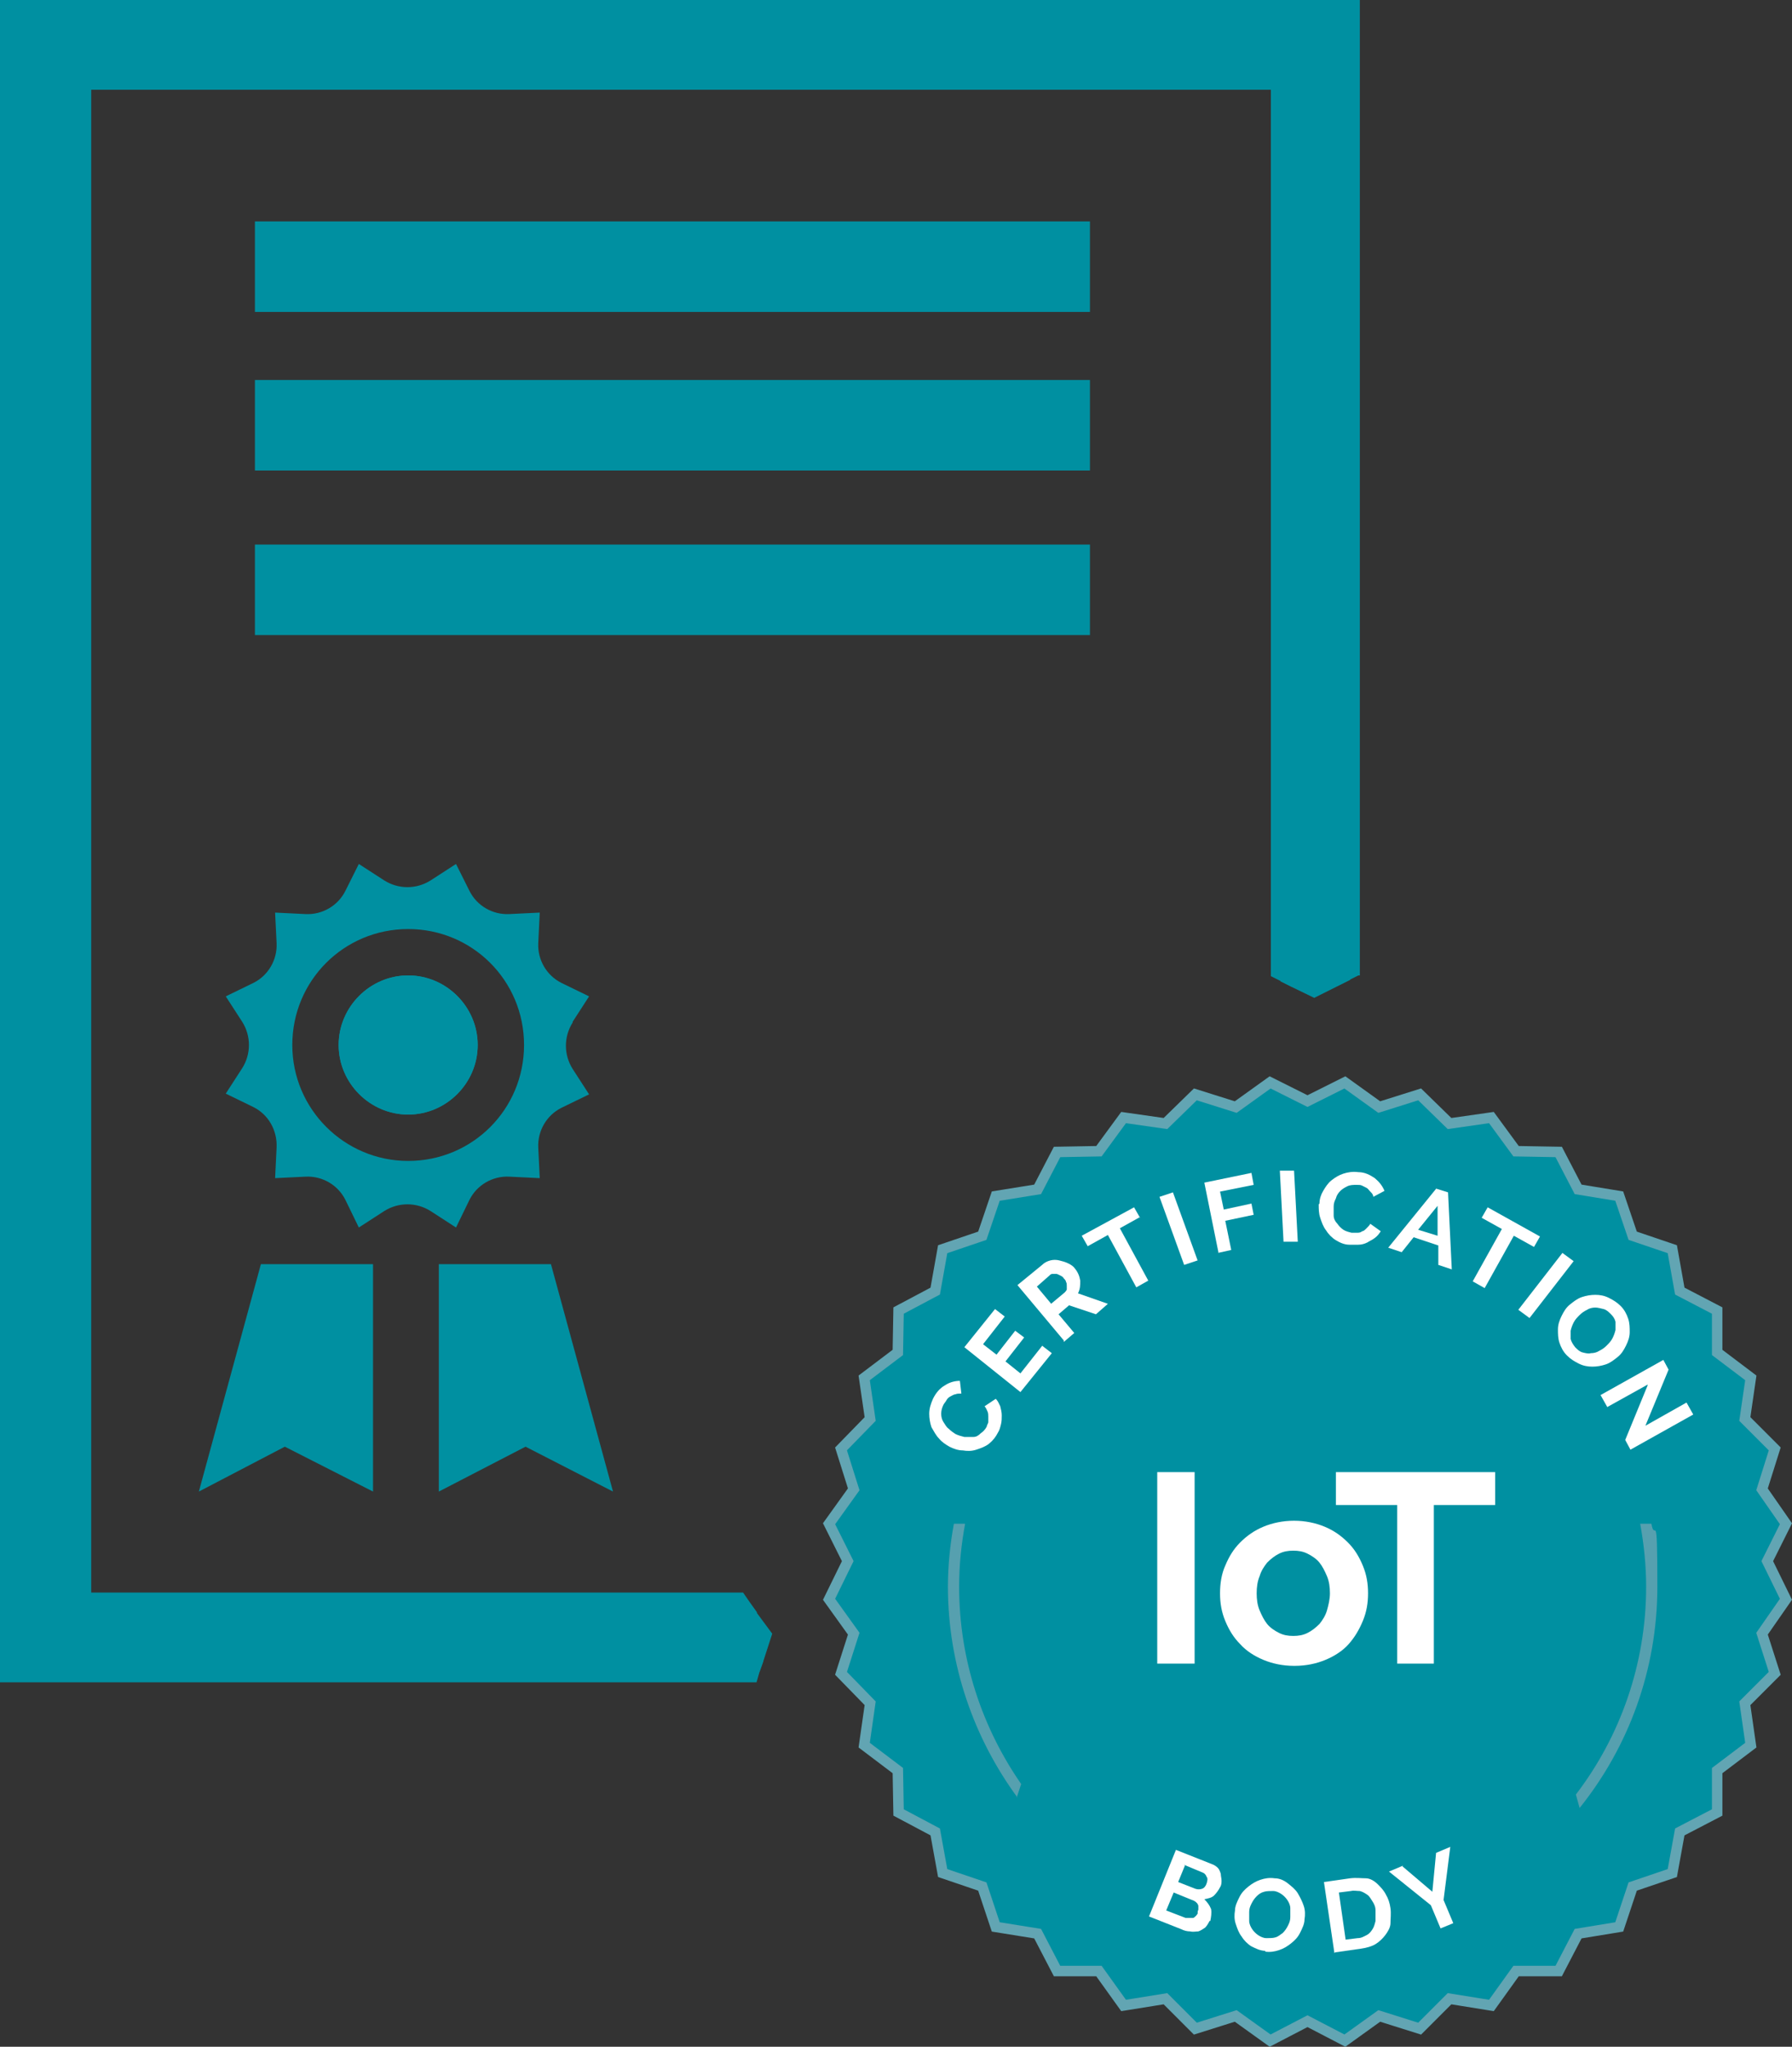
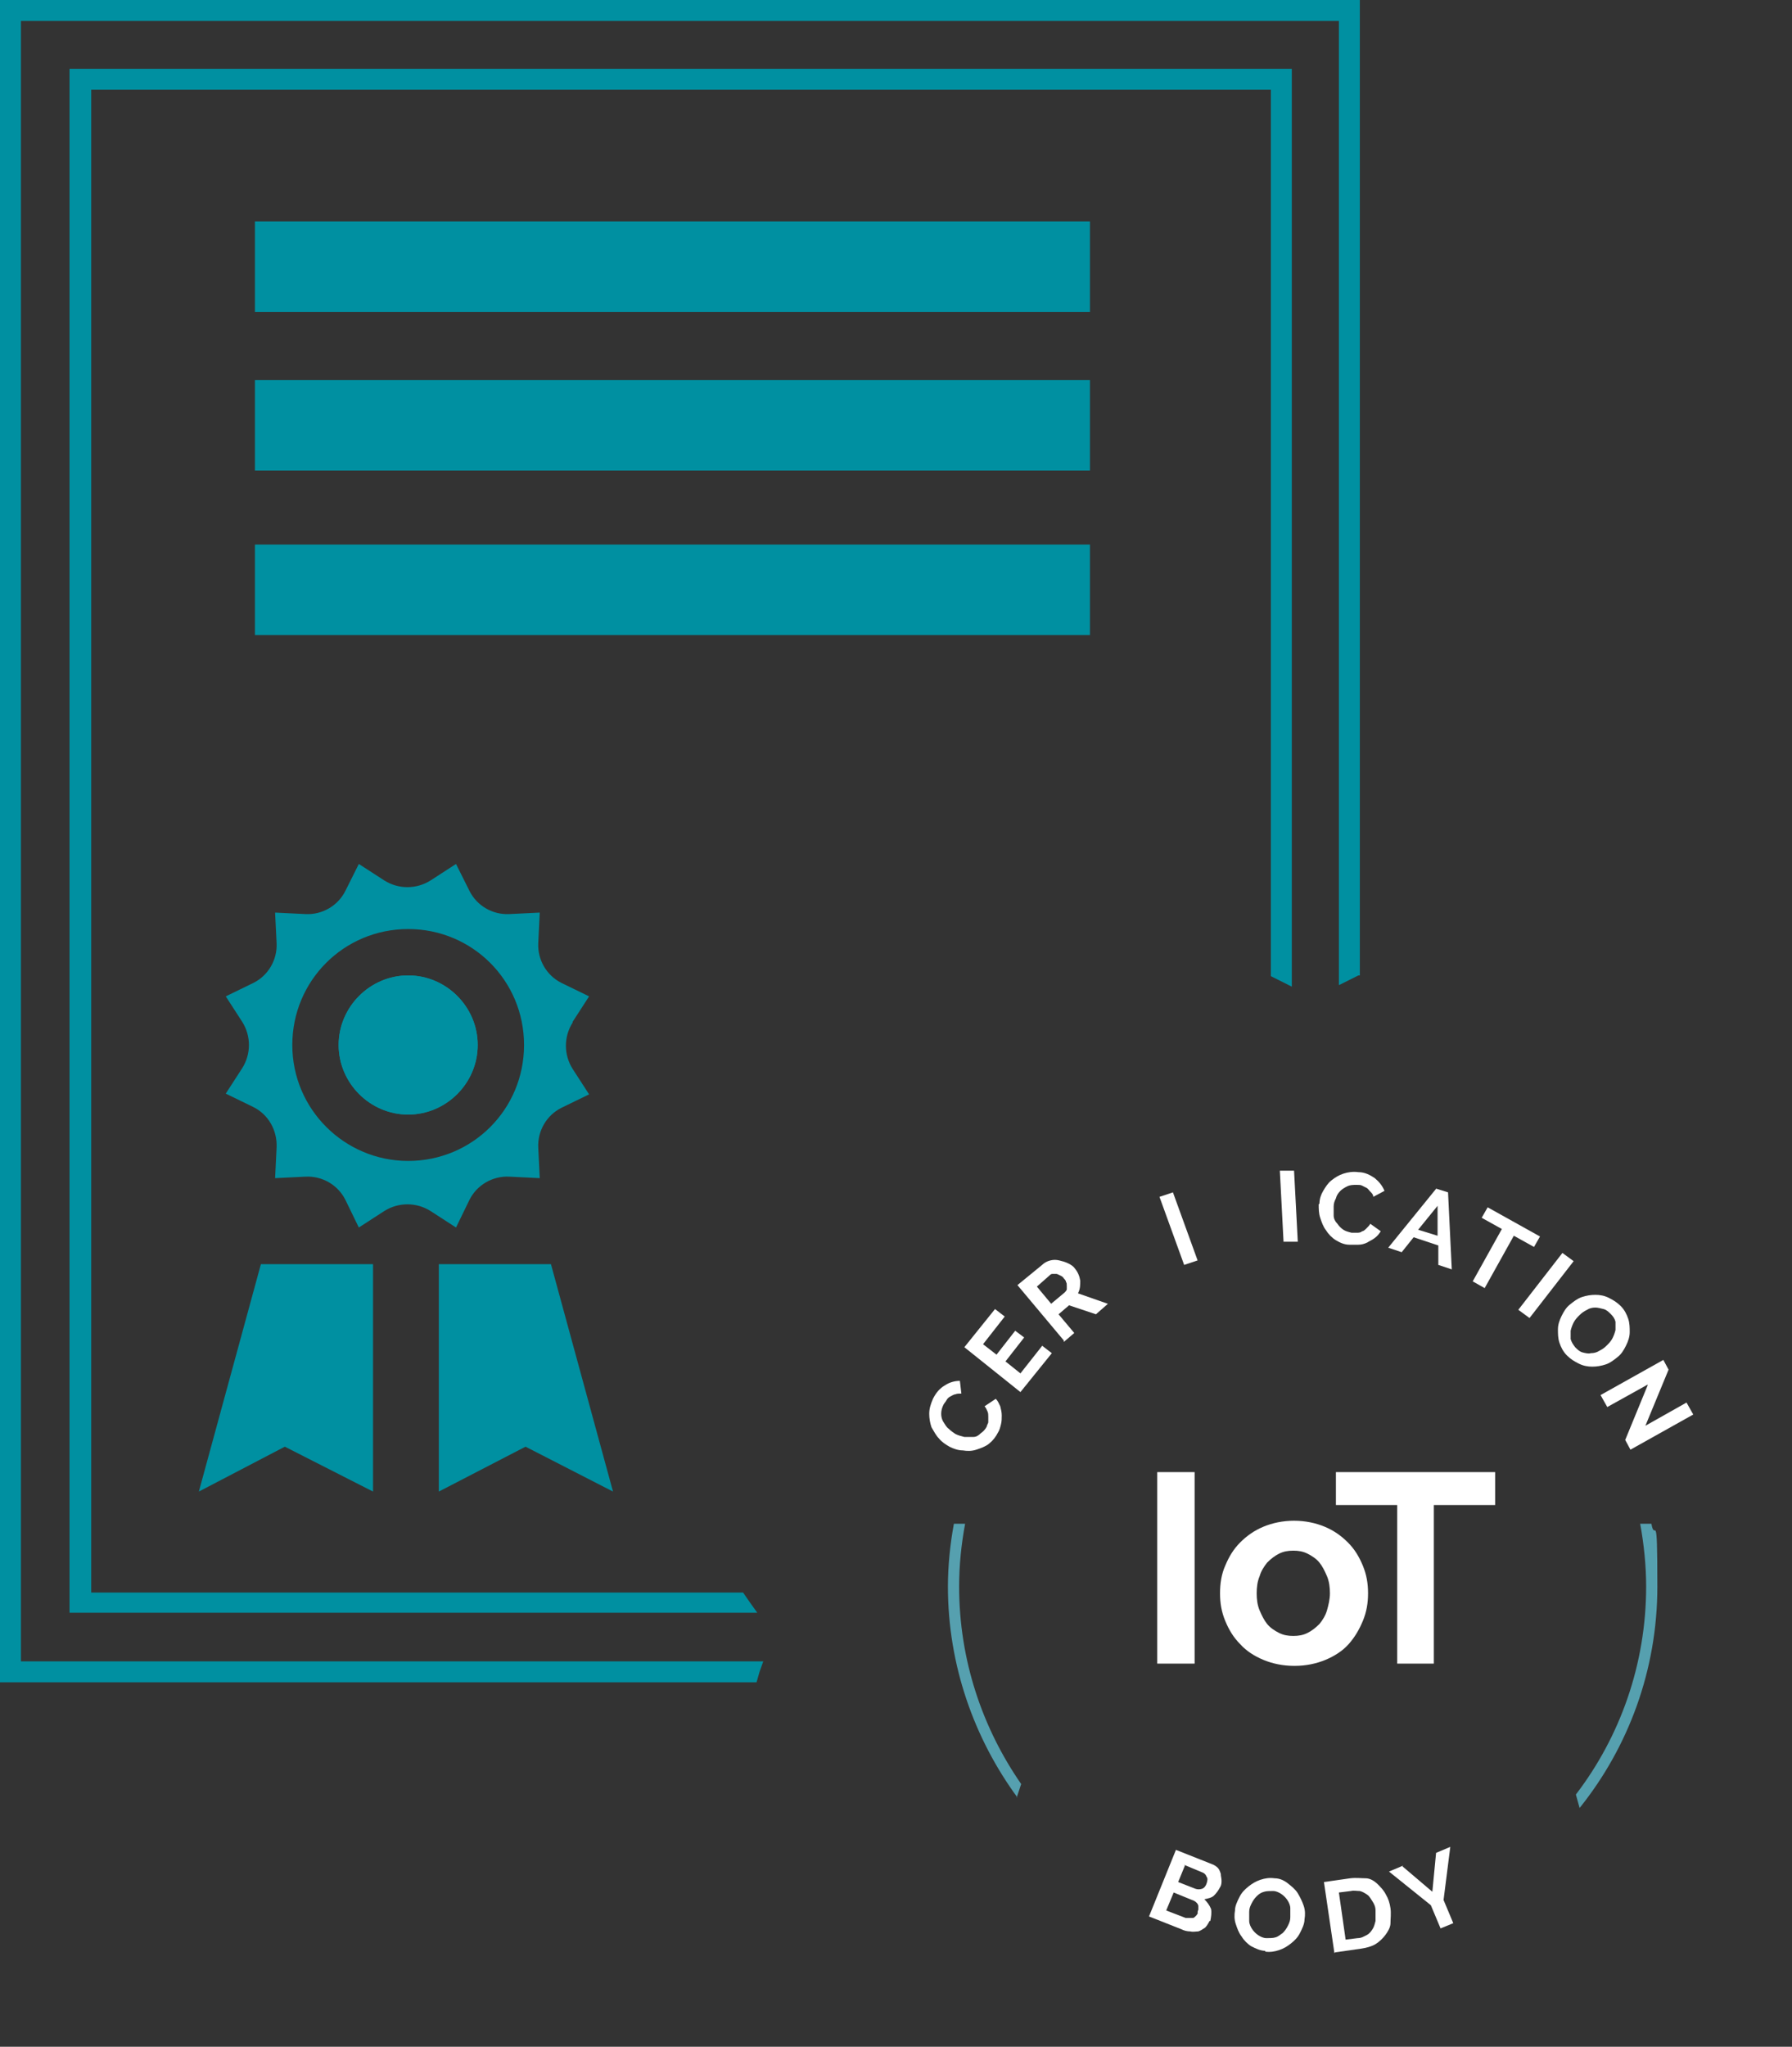
<svg xmlns="http://www.w3.org/2000/svg" id="Layer_1" data-name="Layer 1" viewBox="0 0 239.71 273.62">
  <rect x="0" y="0" width="239.71" height="273.62" fill="#333333" stroke="none" />
  <defs>
    <style>
      .cls-1 {
        fill: #56a0af;
      }

      .cls-2 {
        stroke: #62a5b3;
        stroke-miterlimit: 10;
        stroke-width: 1.4px;
      }

      .cls-2, .cls-3 {
        fill: #0090a1;
      }

      .cls-4 {
        fill: #fff;
      }
    </style>
  </defs>
-   <polygon class="cls-2" points="174.9 147.2 179.9 144.7 184.5 148 189.9 146.3 193.9 150.2 199.5 149.4 202.8 153.9 208.5 154 211.1 159 216.6 159.9 218.4 165.2 223.7 167 224.7 172.6 229.7 175.2 229.7 180.8 234.2 184.2 233.4 189.7 237.4 193.7 235.7 199.1 238.9 203.7 236.4 208.7 238.9 213.8 235.7 218.4 237.4 223.7 233.4 227.7 234.2 233.3 229.7 236.7 229.7 242.3 224.7 244.9 223.7 250.4 218.4 252.2 216.6 257.6 211.1 258.5 208.5 263.5 202.8 263.5 199.5 268.1 193.9 267.2 189.9 271.2 184.5 269.5 179.9 272.8 174.9 270.2 169.9 272.8 165.3 269.5 159.9 271.2 155.9 267.2 150.3 268.1 147 263.5 141.4 263.5 138.8 258.5 133.2 257.6 131.4 252.2 126.1 250.4 125.1 244.9 120.2 242.3 120.1 236.7 115.6 233.3 116.4 227.7 112.5 223.7 114.2 218.4 110.9 213.8 113.4 208.7 110.9 203.7 114.2 199.1 112.5 193.7 116.4 189.7 115.6 184.2 120.1 180.8 120.2 175.2 125.1 172.6 126.1 167 131.4 165.2 133.2 159.9 138.8 159 141.4 154 147 153.9 150.3 149.4 155.9 150.2 159.9 146.3 165.3 148 169.9 144.7 174.9 147.2" />
  <g>
    <path class="cls-4" d="M127,193.4c-.5-.3-1-.6-1.4-1.1-.4-.4-.7-1-1-1.5-.2-.6-.3-1.2-.3-1.8,0-.7.2-1.3.5-2,.4-.8.9-1.4,1.6-1.8.6-.4,1.3-.6,2-.6l.2,1.7c-.3,0-.6,0-.8.1-.2,0-.5.2-.7.3s-.4.3-.5.5-.3.4-.4.6c-.2.4-.3.8-.3,1.2s.1.8.3,1.1.4.7.7.9c.3.3.6.5.9.7.4.2.8.3,1.2.4h1.2c.4,0,.7-.2,1-.5.3-.2.6-.5.8-.9,0-.2.2-.4.2-.6v-.7c0-.2,0-.5-.1-.7s-.2-.5-.4-.7l1.5-1c.3.3.4.6.6,1,.1.4.2.8.2,1.2s0,.8-.1,1.2-.2.8-.4,1.1c-.3.6-.7,1.1-1.2,1.5s-1.1.6-1.7.8-1.2.2-1.8.1c-.6,0-1.2-.2-1.8-.5Z" />
    <path class="cls-4" d="M139.4,179.9l1.3,1-4.2,5.2-7.5-6,4.1-5.1,1.3,1-2.9,3.7,1.8,1.4,2.5-3.2,1.2.9-2.5,3.2,2,1.6,3-3.8-.1.1Z" />
    <path class="cls-4" d="M142.3,179.2l-6.2-7.4,3.3-2.7c.3-.3.7-.5,1.1-.6s.8-.1,1.2,0,.8.2,1.2.4.7.4.9.7c.4.5.6,1,.7,1.6,0,.6,0,1.1-.3,1.7l4,1.4-1.6,1.4-3.6-1.2-1.4,1.2,2.1,2.5-1.4,1.2v-.2ZM140.6,174.3l1.8-1.5c.1-.1.2-.2.3-.4v-.5c0-.2,0-.4-.1-.5,0-.2-.2-.4-.3-.5-.1-.2-.3-.3-.5-.4s-.4-.2-.5-.2h-.5c-.2,0-.3.1-.4.2l-1.7,1.5,2,2.4-.1-.1Z" />
-     <path class="cls-4" d="M152.5,162.7l-2.7,1.5,3.8,7-1.6.9-3.8-7-2.7,1.5-.8-1.4,7-3.8.8,1.4v-.1Z" />
    <path class="cls-4" d="M158.4,169.1l-3.3-9.1,1.8-.6,3.3,9.1-1.8.6Z" />
-     <path class="cls-4" d="M163,167.5l-1.9-9.4,6.3-1.3.3,1.6-4.5.9.5,2.4,3.7-.8.3,1.5-3.8.8.8,3.9-1.8.4h.1Z" />
    <path class="cls-4" d="M171.7,166.1l-.5-9.6h1.9c0-.1.5,9.5.5,9.5h-1.9v.1Z" />
    <path class="cls-4" d="M176.5,160.9c0-.6.2-1.2.5-1.7s.6-1,1.1-1.4,1-.7,1.6-.9,1.3-.3,2-.2c.9,0,1.6.4,2.2.8.6.5,1,1,1.3,1.7l-1.5.8c0-.3-.2-.5-.4-.7s-.3-.4-.5-.5-.4-.2-.6-.3-.4-.1-.7-.1c-.5,0-.9,0-1.3.2-.4.2-.7.4-.9.6-.3.3-.5.6-.6,1-.2.4-.3.7-.3,1.1v1.2c0,.4.2.8.5,1.1.2.3.5.6.8.8s.7.3,1.1.4h.7c.2,0,.5,0,.7-.2.2,0,.4-.2.6-.4.2-.2.4-.4.5-.6l1.4,1c-.2.3-.4.6-.8.9s-.7.4-1,.6c-.4.2-.8.3-1.2.3h-1.2c-.7,0-1.3-.3-1.8-.6s-1-.8-1.3-1.3c-.4-.5-.6-1.1-.8-1.7-.2-.6-.2-1.2-.2-1.8l.1-.1Z" />
    <path class="cls-4" d="M192.1,158.9l1.6.5.5,10.3-1.8-.6v-2.6l-3.3-1.1-1.6,2-1.8-.6,6.5-8-.1.1ZM192.3,165.2v-4l-2.6,3.2,2.6.8Z" />
    <path class="cls-4" d="M205.2,166.7l-2.7-1.5-3.9,7-1.6-.9,3.9-7-2.7-1.5.8-1.4,7,3.9-.8,1.4Z" />
    <path class="cls-4" d="M203.1,175.1l5.9-7.6,1.5,1.1-5.9,7.6-1.5-1.1Z" />
    <path class="cls-4" d="M209.6,181.2c-.5-.5-.8-1.1-1-1.7-.2-.6-.2-1.2-.2-1.8s.2-1.2.5-1.8.6-1.1,1.1-1.5,1-.8,1.6-1,1.2-.3,1.8-.3,1.2.1,1.8.4,1.1.6,1.6,1.1.8,1.1,1,1.7c.2.6.2,1.2.2,1.8s-.2,1.2-.5,1.8-.6,1.1-1.1,1.5-1,.8-1.6,1-1.2.3-1.8.3-1.2-.1-1.8-.4-1.1-.6-1.6-1.1ZM211.3,175.8c-.3.3-.6.6-.8,1s-.3.7-.4,1.1v1.1c.1.4.3.7.6,1.1.3.3.6.6,1,.7.4.1.8.2,1.1.1.4,0,.8-.1,1.1-.3.4-.2.7-.4,1-.7s.6-.6.8-1,.3-.7.4-1.1v-1.1c-.1-.4-.3-.7-.6-1s-.6-.6-1-.7c-.4-.1-.8-.2-1.1-.2-.4,0-.8.1-1.1.3-.4.2-.7.4-1,.7h0Z" />
    <path class="cls-4" d="M220.4,185.1l-5.4,3-.9-1.6,8.4-4.7.7,1.3-3.1,7.5,5.5-3.1.9,1.6-8.4,4.7-.7-1.3,3-7.3v-.1Z" />
  </g>
  <g>
    <path class="cls-4" d="M161.8,256.8c-.2.4-.4.7-.6.9-.3.2-.6.4-.9.5-.3,0-.7.1-1.1,0-.4,0-.8-.1-1.2-.3l-4.3-1.7,3.6-8.9,4.8,1.9c.3.1.6.3.8.5s.3.5.4.8c0,.3.1.6.1.9s0,.6-.2.9c-.2.4-.5.8-.8,1.1s-.8.4-1.3.5c.4.4.7.8.9,1.3.1.5,0,1.1-.1,1.6h-.1ZM160.2,255.8c0-.2,0-.3.1-.5v-.5c0-.1-.1-.3-.2-.4-.1-.1-.2-.2-.4-.3l-2.7-1.1-1,2.4,2.6,1h1c.1,0,.3-.2.4-.3.1-.1.2-.3.3-.4l-.1.1ZM158.5,249.4l-.9,2.2,2.3.9c.3.1.6.1.9,0,.3-.1.5-.4.6-.7.1-.3.2-.7,0-.9-.1-.3-.3-.5-.6-.6l-2.4-1,.1.1Z" />
    <path class="cls-4" d="M169.3,260.8c-.7,0-1.3-.3-1.9-.6-.5-.3-1-.8-1.3-1.3-.4-.5-.6-1.1-.8-1.7s-.2-1.2-.1-1.8c0-.6.3-1.2.6-1.8s.7-1,1.2-1.4,1-.7,1.6-.9c.6-.2,1.2-.3,1.9-.2.7,0,1.3.3,1.8.7s1,.8,1.3,1.3.6,1.1.8,1.7.2,1.2.1,1.8c0,.6-.3,1.2-.6,1.8s-.7,1-1.2,1.4-1,.7-1.6.9c-.6.2-1.2.3-1.9.2l.1-.1ZM167.1,255.6v1.2c0,.4.2.8.4,1.1.2.3.5.6.8.8.3.2.7.4,1.1.4s.9,0,1.2-.1c.4-.1.7-.4,1-.6.3-.3.5-.6.7-1s.3-.7.3-1.1v-1.2c0-.4-.2-.8-.4-1.1-.2-.3-.5-.6-.8-.8-.3-.2-.7-.4-1.1-.4s-.9,0-1.2.1c-.4.1-.7.3-1,.6-.3.3-.5.6-.7,1s-.3.7-.3,1.1Z" />
    <path class="cls-4" d="M178.5,261.1l-1.4-9.5,3.5-.5c.8-.1,1.5,0,2.1,0s1.2.4,1.6.8.8.8,1.1,1.4c.3.5.5,1.1.6,1.8.1.7,0,1.4,0,2s-.4,1.2-.7,1.6-.8.9-1.3,1.2c-.5.3-1.2.5-1.9.6l-3.5.5-.1.1ZM184,255.4c0-.5-.2-.9-.4-1.2s-.4-.7-.7-.9c-.3-.2-.6-.4-1-.5-.4,0-.8-.1-1.2,0l-1.6.2.9,6.3,1.6-.2c.5,0,.8-.2,1.2-.4s.6-.5.8-.8.3-.7.4-1.1v-1.4Z" />
    <path class="cls-4" d="M187.6,249.5l4,3.4.5-5.2,1.9-.8-.9,7.1,1.3,3.1-1.7.7-1.3-3.1-5.6-4.5,1.9-.8-.1.1Z" />
  </g>
  <g>
    <path class="cls-4" d="M154.8,222.4v-25.6h5v25.6h-5Z" />
    <path class="cls-4" d="M173.1,222.7c-1.5,0-2.9-.3-4.1-.8-1.2-.5-2.3-1.2-3.1-2.1-.9-.9-1.5-1.9-2-3.1-.5-1.2-.7-2.4-.7-3.7s.2-2.6.7-3.7c.5-1.2,1.1-2.2,2-3.1.9-.9,1.9-1.6,3.1-2.1,1.2-.5,2.6-.8,4.1-.8s2.9.3,4.1.8c1.2.5,2.2,1.2,3.1,2.1s1.5,1.9,2,3.1.7,2.4.7,3.7-.2,2.5-.7,3.7-1.1,2.2-1.9,3.1c-.8.9-1.9,1.6-3.1,2.1-1.2.5-2.6.8-4.1.8h-.1ZM168.1,213c0,.8.1,1.6.4,2.3.3.7.6,1.3,1,1.8s1,.9,1.6,1.2,1.2.4,1.9.4,1.3-.1,1.9-.4c.6-.3,1.1-.7,1.6-1.2.4-.5.8-1.1,1-1.8s.4-1.5.4-2.3-.1-1.6-.4-2.3c-.3-.7-.6-1.3-1-1.8s-1-.9-1.6-1.2-1.2-.4-1.9-.4-1.3.1-1.9.4-1.1.7-1.6,1.2c-.4.5-.8,1.1-1,1.8-.3.7-.4,1.5-.4,2.3Z" />
    <path class="cls-4" d="M200,201.2h-8.2v21.2h-4.9v-21.2h-8.2v-4.4h21.3v4.4h0Z" />
  </g>
  <path class="cls-1" d="M136,240.3l.6-1.8c-5.2-7.5-8.3-16.6-8.3-26.4,0-2.9.3-5.7.8-8.4h-1.5c-.5,2.7-.8,5.6-.8,8.4,0,10.5,3.5,20.3,9.3,28.2h-.1ZM211.3,241.7c6.5-8.1,10.4-18.4,10.4-29.6s-.3-5.7-.8-8.4h-1.5c.5,2.7.8,5.6.8,8.4,0,10.4-3.5,20.1-9.4,27.8l.5,1.8h0Z" />
  <g>
-     <path class="cls-3" d="M1.4,1.4v222.1h100.2l.5-1.4,1.2-3.7-2-2.7-1-1.4H10.7V10.6h160.6v120.6l1.4.7,3.1,1.5,3.4-1.7,1.4-.7V1.4H1.4Z" />
    <path class="cls-3" d="M0,0v224.9h101.2l.4-1.4.5-1.4H2.8V2.8h176.3v128.9l1.4-.7,1.2-.6h.2c0,.1,0-130.4,0-130.4C181.9,0,0,0,0,0ZM9.3,215.6h92l-1-1.4-.9-1.3H12.2V12h157.8v118.5l1.4.7,1.4.7V9.2H9.3v206.4Z" />
  </g>
  <g>
    <path class="cls-3" d="M63.9,139.7c0,5.1-4.2,9.3-9.3,9.3s-9.3-4.2-9.3-9.3,4.2-9.3,9.3-9.3,9.3,4.2,9.3,9.3Z" />
    <path class="cls-3" d="M76.6,136.6l2.2-3.4-3.7-1.8c-2-1-3.2-3.1-3.1-5.3l.2-4.1-4.1.2c-2.2.1-4.3-1.1-5.3-3.1l-1.8-3.6-3.4,2.2c-1.9,1.2-4.3,1.2-6.2,0l-3.4-2.2-1.8,3.6c-1,2-3.1,3.2-5.3,3.1l-4.1-.2.2,4.1c.1,2.2-1.1,4.3-3.1,5.3l-3.7,1.8,2.2,3.4c1.2,1.9,1.2,4.3,0,6.2l-2.2,3.4,3.7,1.8c2,1,3.2,3.1,3.1,5.4l-.2,4.1,4.1-.2c2.2-.1,4.3,1.1,5.3,3.1l1.8,3.7,3.4-2.2c1.9-1.2,4.3-1.2,6.2,0l3.4,2.2,1.8-3.7c1-2,3.1-3.2,5.3-3.1l4.1.2-.2-4.1c-.1-2.2,1.1-4.3,3.1-5.3l3.7-1.8-2.2-3.4c-1.2-1.9-1.2-4.3,0-6.2v-.1ZM54.6,155.2c-8.5,0-15.5-6.9-15.5-15.5s6.9-15.5,15.5-15.5,15.5,6.9,15.5,15.5-6.9,15.5-15.5,15.5Z" />
  </g>
  <g>
    <rect class="cls-3" x="35.5" y="34.2" width="108.9" height="2.8" />
    <g>
      <rect class="cls-3" x="35.5" y="31" width="108.9" height="9.2" />
      <path class="cls-3" d="M145.8,41.7H34.1v-12.1h111.7v12.1ZM36.9,38.8h106.1v-6.4H36.9v6.4Z" />
    </g>
  </g>
  <g>
    <rect class="cls-3" x="35.5" y="55.4" width="108.9" height="2.8" />
    <g>
      <rect class="cls-3" x="35.5" y="52.2" width="108.9" height="9.2" />
      <path class="cls-3" d="M145.8,62.9H34.1v-12.1h111.7v12.1ZM36.9,60h106.1v-6.4H36.9v6.4Z" />
    </g>
  </g>
  <g>
-     <rect class="cls-3" x="35.5" y="77.4" width="108.9" height="2.8" />
    <g>
      <rect class="cls-3" x="35.5" y="74.2" width="108.9" height="9.2" />
      <path class="cls-3" d="M145.8,84.9H34.1v-12.1h111.7v12.1ZM36.9,82.1h106.1v-6.4H36.9v6.4Z" />
    </g>
  </g>
  <polygon class="cls-3" points="34.9 169 26.6 199.4 38.1 193.4 49.9 199.4 49.9 169 34.9 169" />
  <polygon class="cls-3" points="58.7 169 58.7 199.4 70.3 193.4 82 199.4 73.7 169 58.7 169" />
  <path class="cls-3" d="M63.9,139.7c0,5.1-4.2,9.3-9.3,9.3s-9.3-4.2-9.3-9.3,4.2-9.3,9.3-9.3,9.3,4.2,9.3,9.3Z" />
</svg>